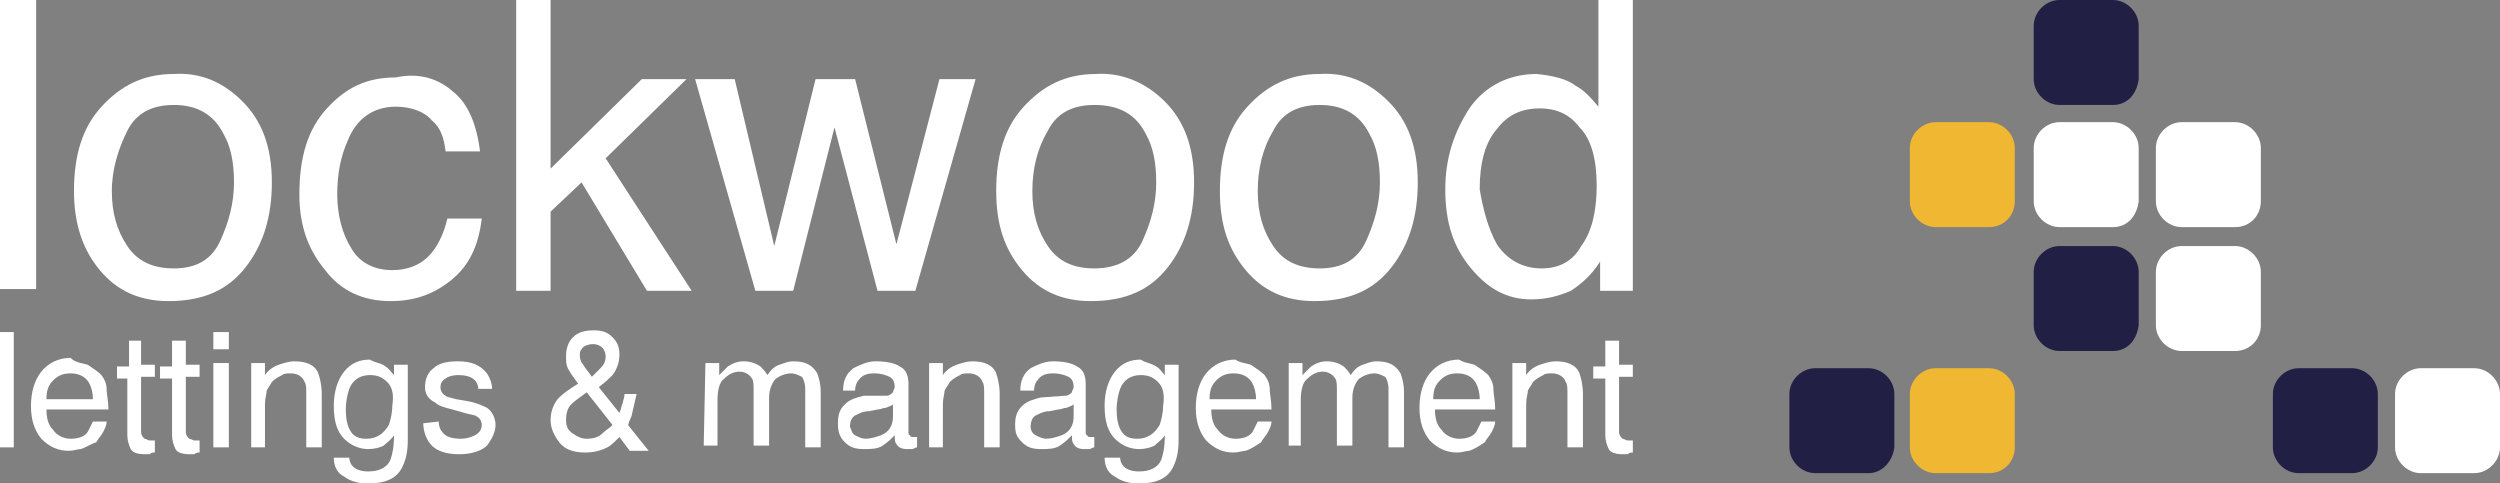
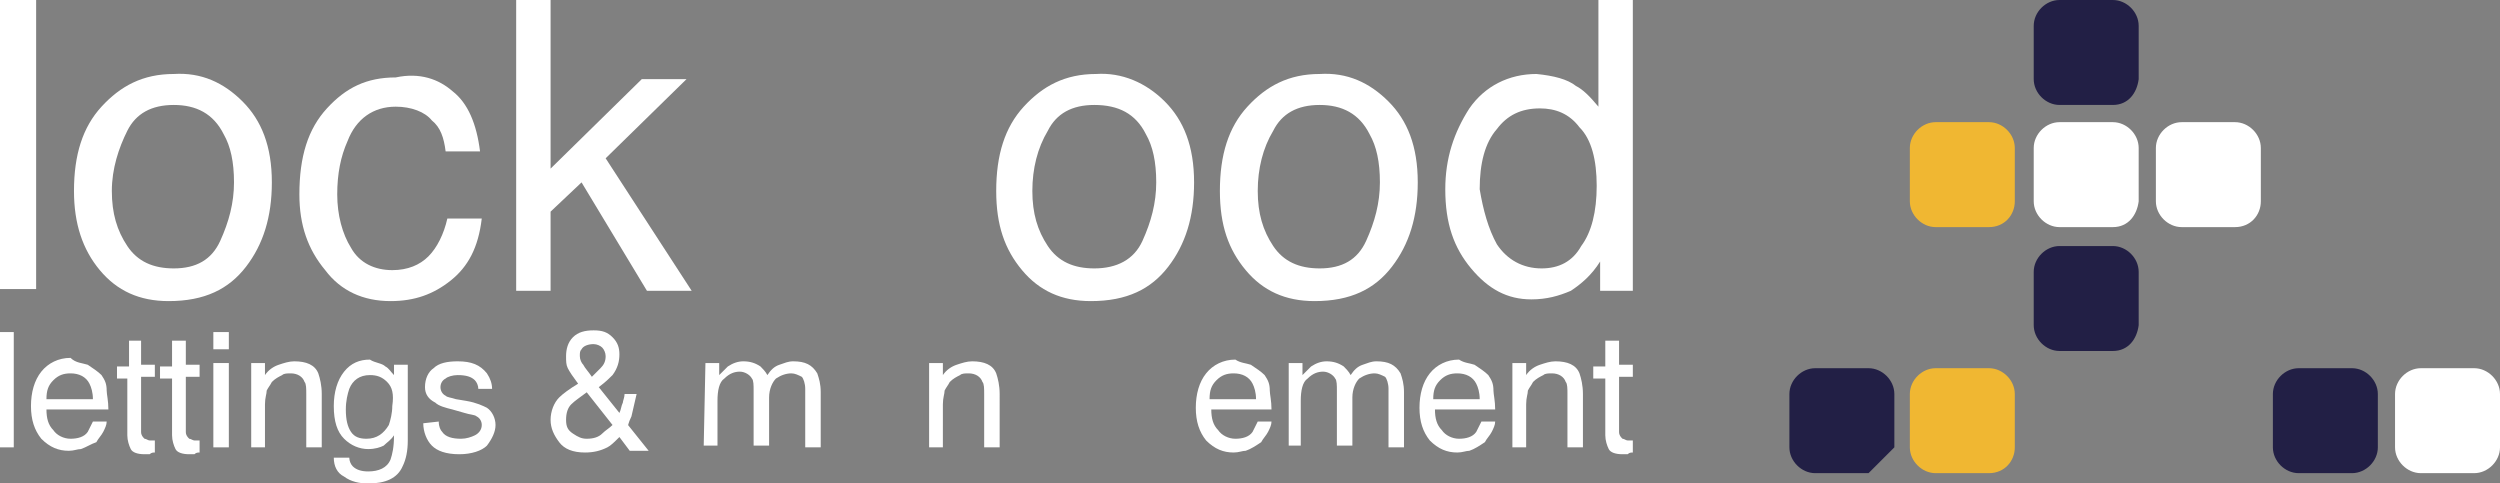
<svg xmlns="http://www.w3.org/2000/svg" xmlns:ns1="http://www.inkscape.org/namespaces/inkscape" xmlns:ns2="http://sodipodi.sourceforge.net/DTD/sodipodi-0.dtd" version="1.1" id="Layer_1" x="0px" y="0px" viewBox="0 0 145.3 28.1" style="enable-background:new 0 0 145.3 28.1;" xml:space="preserve" ns1:version="0.91 r13725" ns2:docname="lockwood-logo-white.svg">
  <rect x="0" y="0" width="145.3" height="28.1" fill="#808080" stroke="none" />
  <defs id="defs105" />
  <ns2:namedview pagecolor="#ffffff" bordercolor="#666666" borderopacity="1" objecttolerance="10" gridtolerance="10" guidetolerance="10" ns1:pageopacity="0" ns1:pageshadow="2" ns1:window-width="1920" ns1:window-height="1027" id="namedview103" showgrid="false" ns1:zoom="7.9284238" ns1:cx="50.109764" ns1:cy="13.333199" ns1:window-x="-8" ns1:window-y="-8" ns1:window-maximized="1" ns1:current-layer="Layer_1" />
  <style type="text/css" id="style3">
	.st0{fill:#221F45;}
	.st1{fill:#F0B732;}
	.st2{fill:#FFFFFF;}
</style>
  <g id="g5" style="fill:#ffffff;fill-opacity:1">
    <path d="M0,0h2.1v16.8H0V0z" id="path7" style="fill:#ffffff;fill-opacity:1" />
    <path d="M14.1,5.9c1.1,1.1,1.7,2.6,1.7,4.7c0,2-0.5,3.6-1.5,4.9s-2.4,2-4.5,2c-1.7,0-3-0.6-4-1.8S4.3,13,4.3,11.1   c0-2.1,0.5-3.7,1.6-4.9s2.4-1.9,4.2-1.9C11.7,4.2,13,4.8,14.1,5.9z M12.8,14c0.5-1.1,0.8-2.2,0.8-3.4c0-1.2-0.2-2.1-0.6-2.8   c-0.6-1.2-1.6-1.7-2.9-1.7c-1.3,0-2.2,0.5-2.7,1.5s-0.9,2.2-0.9,3.5c0,1.3,0.3,2.3,0.9,3.2c0.6,0.9,1.5,1.3,2.7,1.3   C11.4,15.6,12.3,15.1,12.8,14z" id="path9" style="fill:#ffffff;fill-opacity:1" />
    <path d="M26.3,5.3c0.9,0.7,1.4,1.9,1.6,3.5h-2C25.8,8,25.6,7.4,25.1,7c-0.4-0.5-1.2-0.8-2.1-0.8c-1.3,0-2.3,0.7-2.8,2   c-0.4,0.9-0.6,1.9-0.6,3.1s0.3,2.3,0.8,3.1c0.5,0.9,1.4,1.3,2.4,1.3c0.9,0,1.6-0.3,2.1-0.8c0.5-0.5,0.9-1.3,1.1-2.2H28   c-0.2,1.7-0.8,2.8-1.8,3.6c-1,0.8-2.1,1.2-3.5,1.2c-1.6,0-2.9-0.6-3.8-1.8c-1-1.2-1.5-2.6-1.5-4.4c0-2.2,0.5-3.8,1.6-5   c1.1-1.2,2.3-1.8,4-1.8C24.4,4.2,25.5,4.6,26.3,5.3z" id="path11" style="fill:#ffffff;fill-opacity:1" />
    <path d="M30,0h2v9.8l5.3-5.2h2.6l-4.7,4.6l5,7.7h-2.6l-3.8-6.3L32,12.3v4.6h-2L30,0L30,0z" id="path13" style="fill:#ffffff;fill-opacity:1" />
-     <path d="M42.7,4.6l2.3,9.7l2.4-9.7h2.3l2.4,9.6l2.5-9.6h2.1l-3.5,12.3h-2.2l-2.5-9.5l-2.4,9.5h-2.2L40.4,4.6H42.7z" id="path15" style="fill:#ffffff;fill-opacity:1" />
    <path d="M67.7,5.9c1.1,1.1,1.7,2.6,1.7,4.7c0,2-0.5,3.6-1.5,4.9s-2.4,2-4.5,2c-1.7,0-3-0.6-4-1.8s-1.5-2.6-1.5-4.6   c0-2.1,0.5-3.7,1.6-4.9c1.1-1.2,2.4-1.9,4.2-1.9C65.2,4.2,66.6,4.8,67.7,5.9z M66.4,14c0.5-1.1,0.8-2.2,0.8-3.4   c0-1.2-0.2-2.1-0.6-2.8C66,6.6,65,6.1,63.6,6.1c-1.3,0-2.2,0.5-2.7,1.5c-0.6,1-0.9,2.2-0.9,3.5c0,1.3,0.3,2.3,0.9,3.2   c0.6,0.9,1.5,1.3,2.7,1.3C64.9,15.6,65.9,15.1,66.4,14z" id="path17" style="fill:#ffffff;fill-opacity:1" />
    <path d="M80.7,5.9c1.1,1.1,1.7,2.6,1.7,4.7c0,2-0.5,3.6-1.5,4.9c-1,1.3-2.4,2-4.5,2c-1.7,0-3-0.6-4-1.8s-1.5-2.6-1.5-4.6   c0-2.1,0.5-3.7,1.6-4.9s2.4-1.9,4.2-1.9C78.3,4.2,79.6,4.8,80.7,5.9z M79.4,14c0.5-1.1,0.8-2.2,0.8-3.4c0-1.2-0.2-2.1-0.6-2.8   C79,6.6,78,6.1,76.7,6.1c-1.3,0-2.2,0.5-2.7,1.5c-0.6,1-0.9,2.2-0.9,3.5c0,1.3,0.3,2.3,0.9,3.2c0.6,0.9,1.5,1.3,2.7,1.3   C78,15.6,78.9,15.1,79.4,14z" id="path19" style="fill:#ffffff;fill-opacity:1" />
    <path d="M91.6,5c0.4,0.2,0.8,0.6,1.3,1.2V0h2v16.9H93v-1.7c-0.5,0.8-1.1,1.3-1.7,1.7c-0.7,0.3-1.4,0.5-2.3,0.5   c-1.4,0-2.5-0.6-3.5-1.8s-1.5-2.6-1.5-4.6c0-1.8,0.5-3.3,1.4-4.7c0.9-1.3,2.3-2,3.9-2C90.3,4.4,91.1,4.6,91.6,5z M87,14.2   c0.6,0.9,1.5,1.4,2.6,1.4c1,0,1.8-0.4,2.3-1.3c0.6-0.8,0.9-2,0.9-3.5s-0.3-2.7-1-3.4c-0.6-0.8-1.4-1.1-2.3-1.1   c-1.1,0-1.9,0.4-2.5,1.2c-0.7,0.8-1,2-1,3.5C86.2,12.2,86.5,13.3,87,14.2z" id="path21" style="fill:#ffffff;fill-opacity:1" />
  </g>
  <g id="g23" style="fill:#ffffff;fill-opacity:1">
    <path d="M0,19.3h0.8V26H0V19.3z" id="path25" style="fill:#ffffff;fill-opacity:1" />
    <path d="M5.1,21.2c0.3,0.2,0.6,0.4,0.8,0.6c0.2,0.3,0.3,0.5,0.3,0.9c0,0.2,0.1,0.6,0.1,1.1H2.7c0,0.5,0.1,0.9,0.4,1.2   c0.2,0.3,0.6,0.5,1,0.5c0.4,0,0.8-0.1,1-0.4c0.1-0.2,0.2-0.4,0.3-0.6h0.8c0,0.2-0.1,0.4-0.2,0.6c-0.1,0.2-0.3,0.4-0.4,0.6   C5.3,25.8,5,26,4.7,26.1c-0.2,0-0.4,0.1-0.7,0.1c-0.6,0-1.1-0.2-1.6-0.7c-0.4-0.5-0.6-1.1-0.6-1.9c0-0.8,0.2-1.5,0.6-2   c0.4-0.5,1-0.8,1.7-0.8C4.4,21.1,4.8,21.1,5.1,21.2z M5.4,23.2c0-0.4-0.1-0.7-0.2-0.9c-0.2-0.4-0.6-0.6-1.1-0.6   c-0.4,0-0.7,0.1-1,0.4s-0.4,0.6-0.4,1.1H5.4z" id="path27" style="fill:#ffffff;fill-opacity:1" />
    <path d="M7.4,19.8h0.8v1.4H9v0.7H8.2v3.2c0,0.2,0.1,0.3,0.2,0.4c0.1,0,0.2,0.1,0.3,0.1h0.1c0,0,0.1,0,0.2,0v0.7   c-0.1,0-0.2,0-0.3,0.1c-0.1,0-0.2,0-0.3,0c-0.4,0-0.7-0.1-0.8-0.3c-0.1-0.2-0.2-0.5-0.2-0.8V22H6.8v-0.7h0.7V19.8z" id="path29" style="fill:#ffffff;fill-opacity:1" />
    <path d="M10,19.8h0.8v1.4h0.8v0.7h-0.8v3.2c0,0.2,0.1,0.3,0.2,0.4c0.1,0,0.2,0.1,0.3,0.1h0.1c0,0,0.1,0,0.2,0v0.7   c-0.1,0-0.2,0-0.3,0.1c-0.1,0-0.2,0-0.3,0c-0.4,0-0.7-0.1-0.8-0.3c-0.1-0.2-0.2-0.5-0.2-0.8V22H9.3v-0.7H10V19.8z" id="path31" style="fill:#ffffff;fill-opacity:1" />
    <path d="M12.4,19.3h0.9v1h-0.9V19.3z M12.4,21.1h0.9V26h-0.9V21.1z" id="path33" style="fill:#ffffff;fill-opacity:1" />
    <path d="M14.6,21.1h0.8v0.7c0.2-0.3,0.5-0.5,0.8-0.6c0.3-0.1,0.6-0.2,0.9-0.2c0.7,0,1.2,0.2,1.4,0.7c0.1,0.3,0.2,0.7,0.2,1.2V26   h-0.9v-3.1c0-0.3,0-0.6-0.1-0.7c-0.1-0.3-0.4-0.5-0.8-0.5c-0.2,0-0.4,0-0.5,0.1c-0.2,0.1-0.4,0.2-0.6,0.4c-0.1,0.2-0.2,0.3-0.3,0.5   c0,0.2-0.1,0.4-0.1,0.8V26h-0.8L14.6,21.1L14.6,21.1z" id="path35" style="fill:#ffffff;fill-opacity:1" />
    <path d="M22.4,21.3c0.2,0.1,0.3,0.3,0.5,0.5v-0.6h0.8v4.4c0,0.6-0.1,1.1-0.3,1.5c-0.3,0.7-1,1-2,1c-0.5,0-1-0.1-1.4-0.4   c-0.4-0.2-0.6-0.6-0.6-1.1h0.9c0,0.2,0.1,0.4,0.2,0.5c0.2,0.2,0.5,0.3,0.9,0.3c0.6,0,1.1-0.2,1.3-0.7c0.1-0.3,0.2-0.7,0.2-1.4   c-0.2,0.3-0.4,0.4-0.6,0.6c-0.2,0.1-0.5,0.2-0.9,0.2c-0.5,0-1-0.2-1.4-0.6c-0.4-0.4-0.6-1-0.6-1.9c0-0.8,0.2-1.5,0.6-2   c0.4-0.5,0.9-0.7,1.5-0.7C21.8,21.1,22.2,21.1,22.4,21.3z M22.5,22.2c-0.3-0.3-0.6-0.4-1-0.4c-0.6,0-1,0.3-1.2,0.8   c-0.1,0.3-0.2,0.7-0.2,1.2c0,0.6,0.1,1,0.3,1.3s0.5,0.4,0.9,0.4c0.6,0,1-0.3,1.3-0.8c0.1-0.3,0.2-0.7,0.2-1.1   C22.9,22.9,22.8,22.5,22.5,22.2z" id="path37" style="fill:#ffffff;fill-opacity:1" />
    <path d="M25.5,24.5c0,0.3,0.1,0.5,0.2,0.6c0.2,0.3,0.6,0.4,1.1,0.4c0.3,0,0.6-0.1,0.8-0.2s0.4-0.3,0.4-0.6c0-0.2-0.1-0.4-0.3-0.5   c-0.1-0.1-0.4-0.1-0.7-0.2l-0.7-0.2c-0.4-0.1-0.8-0.2-1-0.4c-0.4-0.2-0.6-0.5-0.6-0.9c0-0.5,0.2-0.9,0.5-1.1   c0.3-0.3,0.8-0.4,1.4-0.4c0.8,0,1.3,0.2,1.7,0.7c0.2,0.3,0.3,0.6,0.3,0.9h-0.8c0-0.2-0.1-0.4-0.2-0.5c-0.2-0.2-0.5-0.3-1-0.3   c-0.3,0-0.6,0.1-0.7,0.2c-0.2,0.1-0.3,0.3-0.3,0.5s0.1,0.4,0.3,0.5c0.1,0.1,0.3,0.1,0.6,0.2l0.6,0.1c0.6,0.1,1,0.3,1.2,0.4   c0.3,0.2,0.5,0.6,0.5,1c0,0.4-0.2,0.8-0.5,1.2c-0.3,0.3-0.9,0.5-1.6,0.5c-0.8,0-1.3-0.2-1.6-0.5c-0.3-0.3-0.5-0.8-0.5-1.3   L25.5,24.5L25.5,24.5z" id="path39" style="fill:#ffffff;fill-opacity:1" />
    <path d="M33,21.4c-0.1-0.2-0.1-0.4-0.1-0.7c0-0.4,0.1-0.8,0.4-1.1c0.3-0.3,0.7-0.4,1.2-0.4s0.8,0.1,1.1,0.4c0.3,0.3,0.4,0.6,0.4,1   c0,0.4-0.1,0.8-0.4,1.2c-0.2,0.2-0.4,0.4-0.8,0.7l1.2,1.5c0.1-0.2,0.1-0.4,0.2-0.6c0-0.1,0.1-0.3,0.1-0.5H37   c-0.1,0.4-0.2,0.9-0.3,1.3c-0.2,0.4-0.2,0.6-0.2,0.5l1.2,1.5h-1.1L36,25.4c-0.3,0.3-0.5,0.5-0.7,0.6c-0.4,0.2-0.8,0.3-1.3,0.3   c-0.7,0-1.2-0.2-1.5-0.6c-0.3-0.4-0.5-0.8-0.5-1.3c0-0.5,0.2-1,0.5-1.3c0.2-0.2,0.6-0.5,1.1-0.8C33.3,21.9,33.1,21.6,33,21.4z    M35,25.2c0.2-0.2,0.4-0.3,0.6-0.5l-1.5-1.9c-0.4,0.3-0.7,0.5-0.9,0.7s-0.3,0.5-0.3,0.9c0,0.4,0.1,0.6,0.4,0.8   c0.3,0.2,0.5,0.3,0.8,0.3C34.5,25.5,34.8,25.4,35,25.2z M34.9,21.4c0.2-0.2,0.3-0.4,0.3-0.7c0-0.2-0.1-0.4-0.2-0.5   c-0.1-0.1-0.3-0.2-0.5-0.2c-0.3,0-0.6,0.1-0.7,0.3c-0.1,0.1-0.1,0.2-0.1,0.4c0,0.2,0.1,0.4,0.2,0.5c0.1,0.2,0.3,0.4,0.5,0.7   C34.6,21.7,34.8,21.5,34.9,21.4z" id="path41" style="fill:#ffffff;fill-opacity:1" />
    <path d="M41,21.1h0.8v0.7c0.2-0.2,0.4-0.4,0.5-0.5c0.3-0.2,0.6-0.3,0.9-0.3c0.4,0,0.7,0.1,1,0.3c0.1,0.1,0.3,0.3,0.4,0.5   c0.2-0.3,0.4-0.5,0.7-0.6s0.5-0.2,0.8-0.2c0.7,0,1.1,0.2,1.4,0.7c0.1,0.3,0.2,0.6,0.2,1.1V26h-0.9v-3.4c0-0.3-0.1-0.6-0.2-0.7   c-0.2-0.1-0.4-0.2-0.6-0.2c-0.3,0-0.6,0.1-0.9,0.3c-0.2,0.2-0.4,0.6-0.4,1.1v2.8h-0.9v-3.2c0-0.3,0-0.6-0.1-0.7   c-0.1-0.2-0.4-0.4-0.7-0.4s-0.6,0.1-0.9,0.4c-0.3,0.2-0.4,0.7-0.4,1.3v2.6h-0.8L41,21.1L41,21.1z" id="path43" style="fill:#ffffff;fill-opacity:1" />
-     <path d="M51.5,23c0.2,0,0.3-0.1,0.4-0.2c0-0.1,0.1-0.2,0.1-0.3c0-0.3-0.1-0.5-0.3-0.6s-0.5-0.2-0.9-0.2s-0.7,0.1-0.9,0.4   c-0.1,0.1-0.2,0.3-0.2,0.6H49c0-0.6,0.2-1,0.6-1.3c0.4-0.2,0.8-0.4,1.3-0.4c0.6,0,1.1,0.1,1.4,0.3c0.4,0.2,0.5,0.6,0.5,1v2.8   c0,0.1,0,0.2,0.1,0.2c0,0.1,0.1,0.1,0.2,0.1h0.1h0.1V26c-0.1,0-0.2,0.1-0.3,0.1s-0.2,0-0.3,0c-0.3,0-0.5-0.1-0.6-0.3   c-0.1-0.1-0.1-0.3-0.1-0.5c-0.2,0.2-0.4,0.4-0.7,0.6s-0.7,0.2-1.1,0.2c-0.5,0-0.8-0.1-1.1-0.4c-0.3-0.3-0.4-0.6-0.4-1.1   c0-0.5,0.1-0.8,0.4-1.1c0.3-0.3,0.7-0.4,1.1-0.5L51.5,23z M49.7,25.3c0.2,0.1,0.4,0.2,0.6,0.2c0.3,0,0.6-0.1,0.9-0.2   c0.5-0.2,0.7-0.6,0.7-1.1v-0.7c-0.1,0.1-0.2,0.1-0.4,0.2c-0.2,0-0.3,0.1-0.5,0.1l-0.5,0.1c-0.3,0-0.5,0.1-0.7,0.2   c-0.3,0.1-0.4,0.4-0.4,0.7C49.5,25,49.5,25.2,49.7,25.3z" id="path45" style="fill:#ffffff;fill-opacity:1" />
    <path d="M54,21.1h0.8v0.7c0.2-0.3,0.5-0.5,0.8-0.6s0.6-0.2,0.9-0.2c0.7,0,1.2,0.2,1.4,0.7c0.1,0.3,0.2,0.7,0.2,1.2V26h-0.9v-3.1   c0-0.3,0-0.6-0.1-0.7c-0.1-0.3-0.4-0.5-0.8-0.5c-0.2,0-0.4,0-0.5,0.1c-0.2,0.1-0.4,0.2-0.6,0.4c-0.1,0.2-0.2,0.3-0.3,0.5   c0,0.2-0.1,0.4-0.1,0.8V26H54L54,21.1L54,21.1z" id="path47" style="fill:#ffffff;fill-opacity:1" />
-     <path d="M61.9,23c0.2,0,0.3-0.1,0.4-0.2c0-0.1,0.1-0.2,0.1-0.3c0-0.3-0.1-0.5-0.3-0.6s-0.5-0.2-0.9-0.2s-0.7,0.1-0.9,0.4   c-0.1,0.1-0.2,0.3-0.2,0.6h-0.8c0-0.6,0.2-1,0.6-1.3c0.4-0.2,0.8-0.4,1.3-0.4c0.6,0,1.1,0.1,1.4,0.3c0.4,0.2,0.5,0.6,0.5,1v2.8   c0,0.1,0,0.2,0.1,0.2c0,0.1,0.1,0.1,0.2,0.1h0.1h0.1V26c-0.1,0-0.2,0.1-0.3,0.1s-0.2,0-0.3,0c-0.3,0-0.5-0.1-0.6-0.3   c-0.1-0.1-0.1-0.3-0.1-0.5c-0.2,0.2-0.4,0.4-0.7,0.6s-0.7,0.2-1.1,0.2c-0.5,0-0.8-0.1-1.1-0.4S59,25.2,59,24.7   c0-0.5,0.1-0.8,0.4-1.1c0.3-0.3,0.7-0.4,1.1-0.5L61.9,23z M60.2,25.3c0.2,0.1,0.4,0.2,0.6,0.2c0.3,0,0.6-0.1,0.9-0.2   c0.5-0.2,0.7-0.6,0.7-1.1v-0.7c-0.1,0.1-0.2,0.1-0.4,0.2c-0.2,0-0.3,0.1-0.5,0.1L61,23.9c-0.3,0-0.5,0.1-0.7,0.2   c-0.3,0.1-0.4,0.4-0.4,0.7C59.9,25,60,25.2,60.2,25.3z" id="path49" style="fill:#ffffff;fill-opacity:1" />
-     <path d="M67.2,21.3c0.2,0.1,0.3,0.3,0.5,0.5v-0.6h0.8v4.4c0,0.6-0.1,1.1-0.3,1.5c-0.3,0.7-1,1-2,1c-0.5,0-1-0.1-1.4-0.4   c-0.4-0.2-0.6-0.6-0.6-1.1h0.9c0,0.2,0.1,0.4,0.2,0.5c0.2,0.2,0.5,0.3,0.9,0.3c0.6,0,1.1-0.2,1.3-0.7c0.1-0.3,0.2-0.7,0.2-1.4   c-0.2,0.3-0.4,0.4-0.6,0.6c-0.2,0.1-0.5,0.2-0.9,0.2c-0.5,0-1-0.2-1.4-0.6c-0.4-0.4-0.6-1-0.6-1.9c0-0.8,0.2-1.5,0.6-2   c0.4-0.5,0.9-0.7,1.5-0.7C66.6,21.1,66.9,21.1,67.2,21.3z M67.3,22.2c-0.3-0.3-0.6-0.4-1-0.4c-0.6,0-1,0.3-1.2,0.8   c-0.1,0.3-0.2,0.7-0.2,1.2c0,0.6,0.1,1,0.3,1.3s0.5,0.4,0.9,0.4c0.6,0,1-0.3,1.3-0.8c0.1-0.3,0.2-0.7,0.2-1.1   C67.7,22.9,67.6,22.5,67.3,22.2z" id="path51" style="fill:#ffffff;fill-opacity:1" />
    <path d="M72.7,21.2c0.3,0.2,0.6,0.4,0.8,0.6c0.2,0.3,0.3,0.5,0.3,0.9c0,0.2,0.1,0.6,0.1,1.1h-3.5c0,0.5,0.1,0.9,0.4,1.2   c0.2,0.3,0.6,0.5,1,0.5s0.8-0.1,1-0.4c0.1-0.2,0.2-0.4,0.3-0.6h0.8c0,0.2-0.1,0.4-0.2,0.6s-0.3,0.4-0.4,0.6   c-0.3,0.2-0.6,0.4-0.9,0.5c-0.2,0-0.4,0.1-0.7,0.1c-0.6,0-1.1-0.2-1.6-0.7c-0.4-0.5-0.6-1.1-0.6-1.9c0-0.8,0.2-1.5,0.6-2   c0.4-0.5,1-0.8,1.7-0.8C72.1,21.1,72.4,21.1,72.7,21.2z M73,23.2c0-0.4-0.1-0.7-0.2-0.9c-0.2-0.4-0.6-0.6-1.1-0.6   c-0.4,0-0.7,0.1-1,0.4s-0.4,0.6-0.4,1.1H73z" id="path53" style="fill:#ffffff;fill-opacity:1" />
    <path d="M74.9,21.1h0.8v0.7c0.2-0.2,0.4-0.4,0.5-0.5c0.3-0.2,0.6-0.3,0.9-0.3c0.4,0,0.7,0.1,1,0.3c0.1,0.1,0.3,0.3,0.4,0.5   c0.2-0.3,0.4-0.5,0.7-0.6c0.3-0.1,0.5-0.2,0.8-0.2c0.7,0,1.1,0.2,1.4,0.7c0.1,0.3,0.2,0.6,0.2,1.1V26h-0.9v-3.4   c0-0.3-0.1-0.6-0.2-0.7c-0.2-0.1-0.4-0.2-0.6-0.2c-0.3,0-0.6,0.1-0.9,0.3c-0.2,0.2-0.4,0.6-0.4,1.1v2.8h-0.9v-3.2   c0-0.3,0-0.6-0.1-0.7c-0.1-0.2-0.4-0.4-0.7-0.4c-0.3,0-0.6,0.1-0.9,0.4c-0.3,0.2-0.4,0.7-0.4,1.3v2.6h-0.7V21.1z" id="path55" style="fill:#ffffff;fill-opacity:1" />
    <path d="M85.7,21.2c0.3,0.2,0.6,0.4,0.8,0.6c0.2,0.3,0.3,0.5,0.3,0.9c0,0.2,0.1,0.6,0.1,1.1h-3.5c0,0.5,0.1,0.9,0.4,1.2   c0.2,0.3,0.6,0.5,1,0.5s0.8-0.1,1-0.4c0.1-0.2,0.2-0.4,0.3-0.6h0.8c0,0.2-0.1,0.4-0.2,0.6s-0.3,0.4-0.4,0.6   c-0.3,0.2-0.6,0.4-0.9,0.5c-0.2,0-0.4,0.1-0.7,0.1c-0.6,0-1.1-0.2-1.6-0.7c-0.4-0.5-0.6-1.1-0.6-1.9c0-0.8,0.2-1.5,0.6-2   c0.4-0.5,1-0.8,1.7-0.8C85.1,21.1,85.4,21.1,85.7,21.2z M86,23.2c0-0.4-0.1-0.7-0.2-0.9c-0.2-0.4-0.6-0.6-1.1-0.6   c-0.4,0-0.7,0.1-1,0.4s-0.4,0.6-0.4,1.1H86z" id="path57" style="fill:#ffffff;fill-opacity:1" />
    <path d="M87.9,21.1h0.8v0.7c0.2-0.3,0.5-0.5,0.8-0.6s0.6-0.2,0.9-0.2c0.7,0,1.2,0.2,1.4,0.7c0.1,0.3,0.2,0.7,0.2,1.2V26h-0.9v-3.1   c0-0.3,0-0.6-0.1-0.7c-0.1-0.3-0.4-0.5-0.8-0.5c-0.2,0-0.4,0-0.5,0.1c-0.2,0.1-0.4,0.2-0.6,0.4c-0.1,0.2-0.2,0.3-0.3,0.5   c0,0.2-0.1,0.4-0.1,0.8V26h-0.8V21.1z" id="path59" style="fill:#ffffff;fill-opacity:1" />
    <path d="M93.3,19.8h0.8v1.4h0.8v0.7h-0.8v3.2c0,0.2,0.1,0.3,0.2,0.4c0.1,0,0.2,0.1,0.3,0.1h0.1c0,0,0.1,0,0.2,0v0.7   c-0.1,0-0.2,0-0.3,0.1c-0.1,0-0.2,0-0.3,0c-0.4,0-0.7-0.1-0.8-0.3c-0.1-0.2-0.2-0.5-0.2-0.8V22h-0.7v-0.7h0.7L93.3,19.8L93.3,19.8z   " id="path61" style="fill:#ffffff;fill-opacity:1" />
  </g>
  <g id="g63">
-     <path class="st0" d="M108.6,27.5h-3.1c-0.8,0-1.5-0.7-1.5-1.5v-3.1c0-0.8,0.7-1.5,1.5-1.5h3.1c0.8,0,1.5,0.7,1.5,1.5V26   C110,26.8,109.4,27.5,108.6,27.5z" id="path65" />
+     <path class="st0" d="M108.6,27.5h-3.1c-0.8,0-1.5-0.7-1.5-1.5v-3.1c0-0.8,0.7-1.5,1.5-1.5h3.1c0.8,0,1.5,0.7,1.5,1.5V26   z" id="path65" />
  </g>
  <g id="g67">
    <path class="st1" d="M115.6,27.5h-3.1c-0.8,0-1.5-0.7-1.5-1.5v-3.1c0-0.8,0.7-1.5,1.5-1.5h3.1c0.8,0,1.5,0.7,1.5,1.5V26   C117.1,26.8,116.5,27.5,115.6,27.5z" id="path69" />
  </g>
  <g id="g71">
    <path class="st0" d="M136.7,27.5h-3.1c-0.8,0-1.5-0.7-1.5-1.5v-3.1c0-0.8,0.7-1.5,1.5-1.5h3.1c0.8,0,1.5,0.7,1.5,1.5V26   C138.2,26.8,137.5,27.5,136.7,27.5z" id="path73" />
  </g>
  <g id="g75">
    <path class="st2" d="M143.8,27.5h-3.1c-0.8,0-1.5-0.7-1.5-1.5v-3.1c0-0.8,0.7-1.5,1.5-1.5h3.1c0.8,0,1.5,0.7,1.5,1.5V26   C145.3,26.8,144.6,27.5,143.8,27.5z" id="path77" />
  </g>
  <g id="g79">
    <path class="st0" d="M122.8,20.4h-3.1c-0.8,0-1.5-0.7-1.5-1.5v-3.1c0-0.8,0.7-1.5,1.5-1.5h3.1c0.8,0,1.5,0.7,1.5,1.5v3.1   C124.2,19.7,123.7,20.4,122.8,20.4z" id="path81" />
  </g>
  <g id="g83">
-     <path class="st2" d="M129.9,20.4h-3.1c-0.8,0-1.5-0.7-1.5-1.5v-3.1c0-0.8,0.7-1.5,1.5-1.5h3.1c0.8,0,1.5,0.7,1.5,1.5v3.1   C131.4,19.7,130.8,20.4,129.9,20.4z" id="path85" />
-   </g>
+     </g>
  <g id="g87">
    <path class="st1" d="M115.6,13.2h-3.1c-0.8,0-1.5-0.7-1.5-1.5V8.6c0-0.8,0.7-1.5,1.5-1.5h3.1c0.8,0,1.5,0.7,1.5,1.5v3.1   C117.1,12.5,116.5,13.2,115.6,13.2z" id="path89" />
  </g>
  <g id="g91">
    <path class="st2" d="M122.8,13.2h-3.1c-0.8,0-1.5-0.7-1.5-1.5V8.6c0-0.8,0.7-1.5,1.5-1.5h3.1c0.8,0,1.5,0.7,1.5,1.5v3.1   C124.2,12.5,123.7,13.2,122.8,13.2z" id="path93" />
  </g>
  <g id="g95">
    <path class="st2" d="M129.9,13.2h-3.1c-0.8,0-1.5-0.7-1.5-1.5V8.6c0-0.8,0.7-1.5,1.5-1.5h3.1c0.8,0,1.5,0.7,1.5,1.5v3.1   C131.4,12.5,130.8,13.2,129.9,13.2z" id="path97" />
  </g>
  <g id="g99">
    <path class="st0" d="M122.8,6.1h-3.1c-0.8,0-1.5-0.7-1.5-1.5V1.5c0-0.8,0.7-1.5,1.5-1.5h3.1c0.8,0,1.5,0.7,1.5,1.5v3.1   C124.2,5.4,123.7,6.1,122.8,6.1z" id="path101" />
  </g>
</svg>